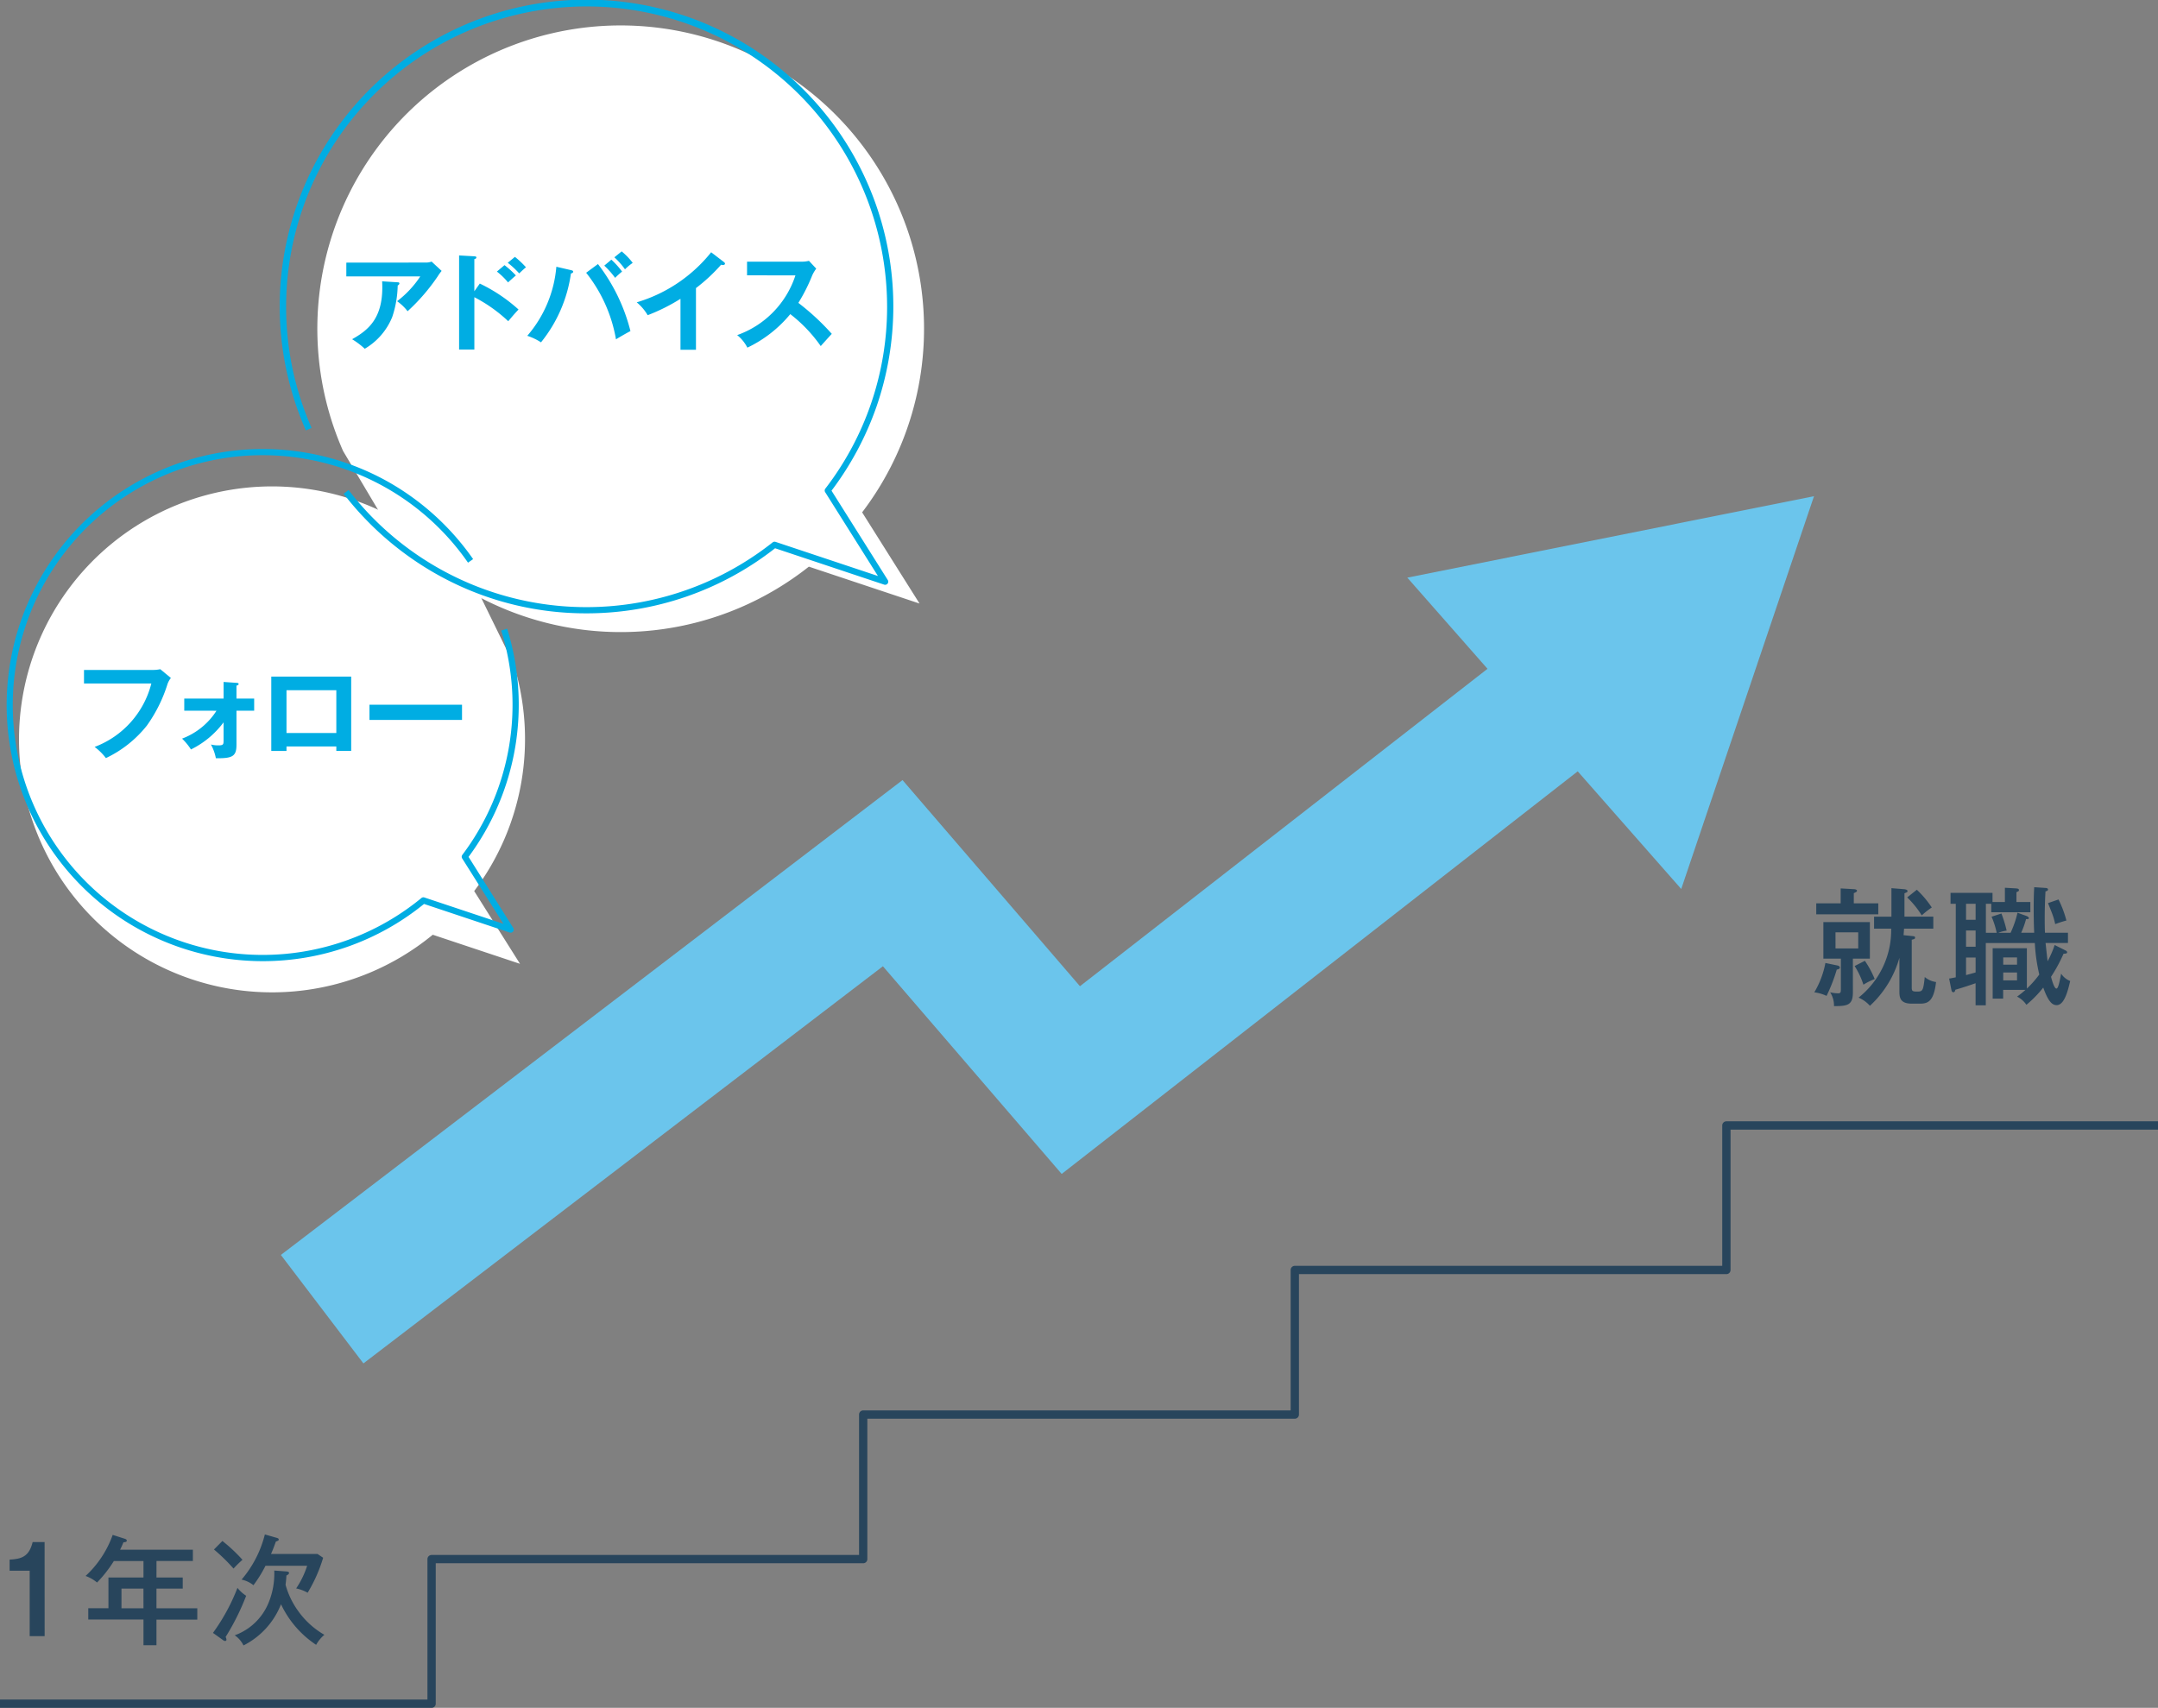
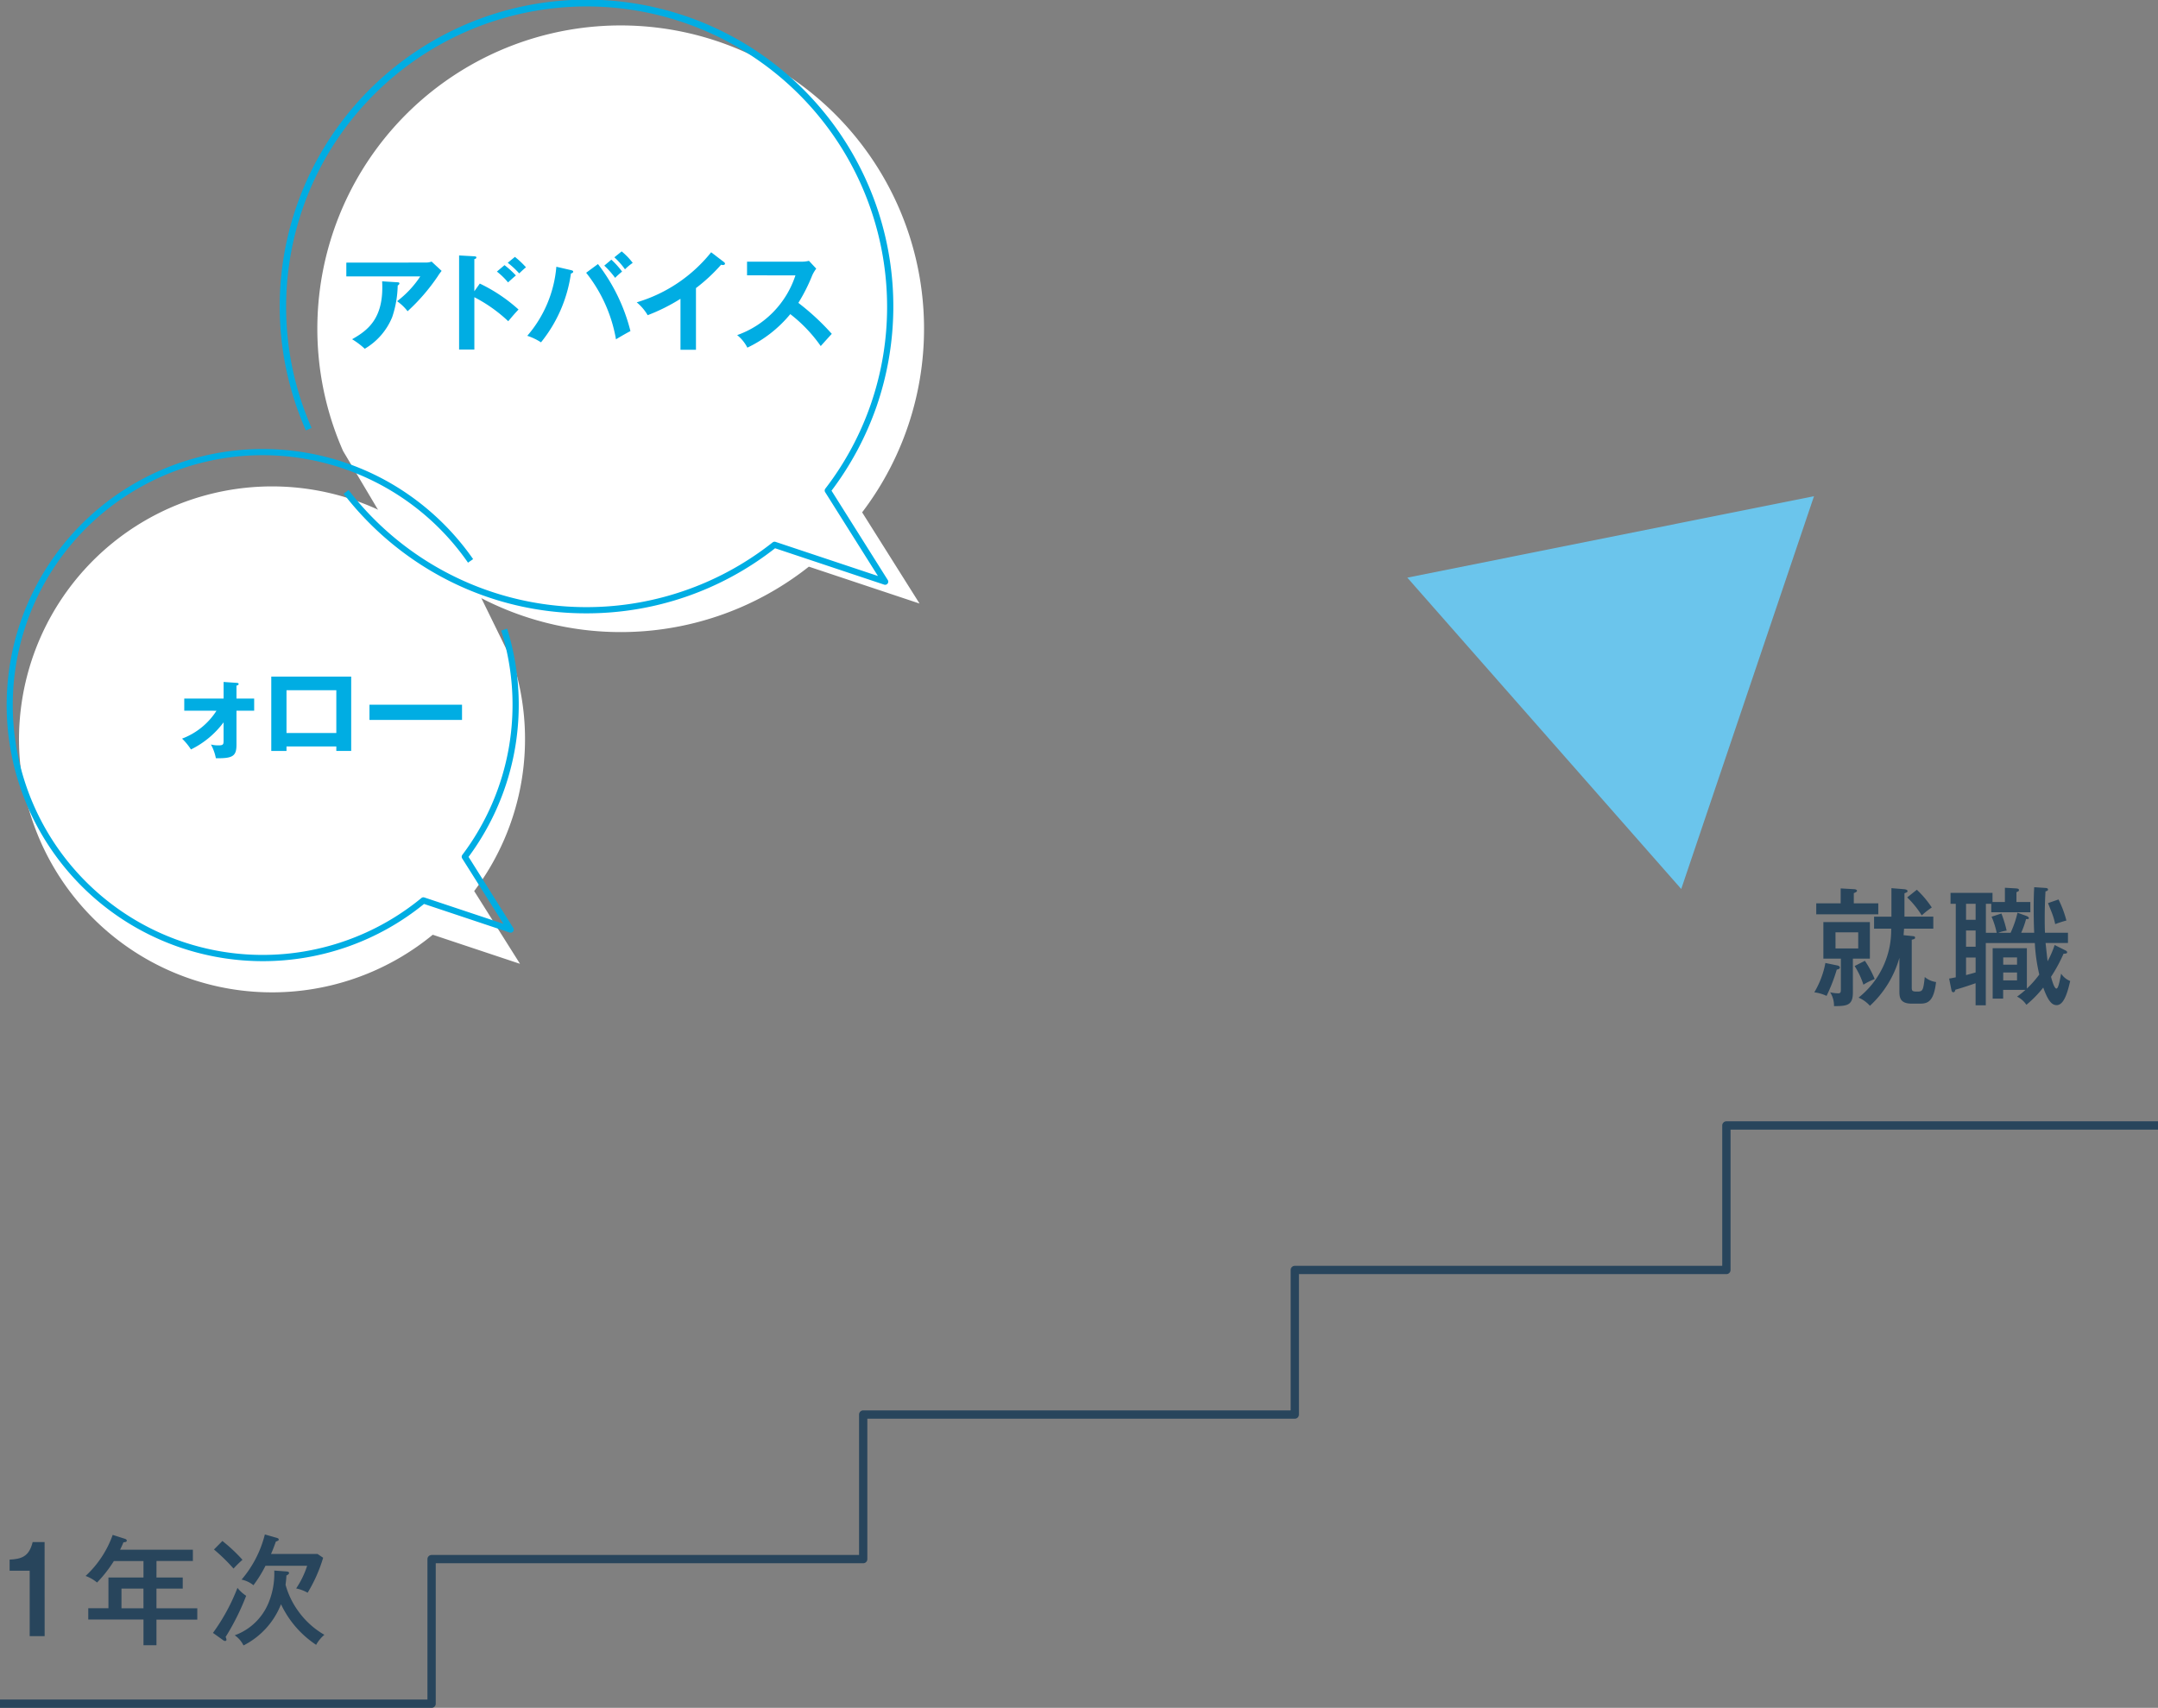
<svg xmlns="http://www.w3.org/2000/svg" width="172" height="136.142" viewBox="0 0 172 136.142">
  <rect x="0" y="0" width="172" height="136.142" fill="#808080" stroke="none" />
  <g id="img-support04-2_20250730" transform="translate(-1631 -2538.055)">
    <g id="img-support04-2_20250730-2" data-name="img-support04-2_20250730" transform="translate(1631 2538.057)">
      <rect id="長方形_11093" data-name="長方形 11093" width="172" height="135.45" rx="8" transform="translate(0)" fill="none" />
      <path id="パス_115152" data-name="パス 115152" d="M122.854,51.913,133.436,20.6l-32.414,6.494Z" transform="translate(11.146 18.952)" fill="#6bc5ec" />
-       <path id="パス_115153" data-name="パス 115153" d="M33.413,85.577l-6.579-8.647L76.381,39.076,90.523,55.508,123.54,29.79l6.715,8.543L89.067,70.473,74.818,53.917Z" transform="translate(-4.447 23.107)" fill="#6bc5ec" />
      <path id="パス_115157" data-name="パス 115157" d="M8.592,93.409H7.4V88.194H5.8V87.31c.894-.048,1.551-.2,1.837-1.4h.952Z" transform="translate(-5.034 37.014)" fill="#28455c" />
      <path id="パス_115158" data-name="パス 115158" d="M16.536,88.828H18.63v.884H16.536v1.571H19.79v.9H16.536v2.045H15.5V92.178H11.1v-.9h1.608V88.828H15.5V87.515h-2.36A10.216,10.216,0,0,1,11.8,89.228a3,3,0,0,0-.913-.524,8.182,8.182,0,0,0,2.16-3.273l.98.313c.048.02.143.048.143.144,0,.113-.143.123-.265.133-.114.275-.182.418-.267.589h5.8v.9h-2.9Zm-1.038.884H13.747v1.57H15.5Z" transform="translate(-4.065 36.923)" fill="#28455c" />
      <path id="パス_115159" data-name="パス 115159" d="M19.42,93.248a15.736,15.736,0,0,0,1.952-3.588,2.968,2.968,0,0,0,.694.63,19.284,19.284,0,0,1-1.637,3.283.56.56,0,0,1,.067.219.1.1,0,0,1-.1.1.279.279,0,0,1-.181-.076Zm.752-7.327a12.732,12.732,0,0,1,1.6,1.5,8.532,8.532,0,0,0-.713.7A14.219,14.219,0,0,0,19.5,86.6Zm5.063,2.426c.161.011.248.038.248.124,0,.067-.068.143-.209.2-.01.257-.03.428-.068.741a6.521,6.521,0,0,0,.981,2.057A6.6,6.6,0,0,0,28.3,93.4a2.858,2.858,0,0,0-.657.8,7.944,7.944,0,0,1-2.8-3.236,6.225,6.225,0,0,1-2.989,3.284,2.094,2.094,0,0,0-.7-.809,4.6,4.6,0,0,0,2.684-2.56,6.093,6.093,0,0,0,.467-2.6Zm-.762-2.684c.114.029.19.058.19.154,0,.067-.086.1-.229.151-.209.581-.314.828-.389.99h3.711l.446.3a11.91,11.91,0,0,1-1.237,2.789,3.075,3.075,0,0,0-.914-.343,7.107,7.107,0,0,0,.876-1.809H23.607a9.9,9.9,0,0,1-.961,1.552A2.24,2.24,0,0,0,21.7,89a8.832,8.832,0,0,0,1.856-3.6Z" transform="translate(-2.446 36.918)" fill="#28455c" />
      <path id="パス_115160" data-name="パス 115160" d="M158.261,43.017c.061.01.174.071.174.153,0,.132-.153.151-.246.173a13.5,13.5,0,0,1-.813,2.095,3.184,3.184,0,0,0-.977-.284,7.162,7.162,0,0,0,.885-2.34ZM161.5,38.06v.877h-4.946V38.06H158.5V36.87l1.088.062c.122.01.214.061.214.121,0,.081-.081.122-.255.193v.813Zm-2.025,7.114c0,1.027-.479,1.078-1.506,1.078a1.96,1.96,0,0,0-.307-1.1,3.04,3.04,0,0,0,.631.081c.195,0,.224-.071.224-.336V42.467h-1.395v-2.91h3.706v2.91h-1.354Zm-1.385-3.52H159.9V40.371h-1.812Zm2.34.986a7.863,7.863,0,0,1,.784,1.456,5.208,5.208,0,0,0-.9.447,6.36,6.36,0,0,0-.7-1.486Zm3.837-1.964c.112.01.163.039.163.112,0,.1-.032.112-.265.173v3.785c0,.263.019.346.386.346.47,0,.529,0,.652-1.159a1.75,1.75,0,0,0,.9.4c-.173,1.485-.611,1.721-1.241,1.721h-.713c-.947,0-.967-.54-.967-1V42.4a8.257,8.257,0,0,1-2.349,3.827,2.6,2.6,0,0,0-.906-.652,6.862,6.862,0,0,0,2.6-5.495h-1.364v-.957h1.383V36.85l1.028.083c.1.01.255.051.255.141s-.031.1-.244.185v1.861h2.3v.957h-2.33c-.01.081-.031.448-.041.519Zm.305-3.7a8.028,8.028,0,0,1,1.191,1.414,6.42,6.42,0,0,0-.8.631,7.376,7.376,0,0,0-1.161-1.434Z" transform="translate(-11.793 33.949)" fill="#28455c" />
      <path id="パス_115161" data-name="パス 115161" d="M168.633,40.428a6.676,6.676,0,0,0-.407-1.283l.784-.255a9.89,9.89,0,0,1,.417,1.364,2.977,2.977,0,0,0-.663.173h.977a7.819,7.819,0,0,0,.55-1.6l.733.265c.051.022.173.083.173.163s-.052.081-.224.081a6.994,6.994,0,0,1-.387,1.089h1.037c-.041-.743-.041-1.791-.041-1.953,0-.988.022-1.293.041-1.68l.9.061c.06,0,.2.02.2.122s-.112.132-.2.153c-.051.865-.062,1.709-.062,2.148,0,.65.011.935.02,1.149h1.833v.814H172.53c.02.182.143,1.353.163,1.455a8.128,8.128,0,0,0,.56-1.293l.813.407c.083.041.183.092.183.173,0,.111-.151.111-.285.111a12.416,12.416,0,0,1-1,1.843c.071.265.253.937.428.937.141,0,.234-.438.377-1.19a1.517,1.517,0,0,0,.722.589c-.214.926-.5,1.923-1.078,1.923-.336,0-.652-.233-1.069-1.4A8.975,8.975,0,0,1,171,46.168a1.9,1.9,0,0,0-.743-.652,7.173,7.173,0,0,0,.672-.54h-1.781v.7h-.835V41.659h2.726v3.216a8.228,8.228,0,0,0,.989-1.12,13.958,13.958,0,0,1-.356-2.512h-3.908v4.964h-.813v-1.76c-.713.253-1.354.448-1.609.518-.031.123-.061.2-.163.2-.122,0-.141-.121-.163-.223l-.173-.865c.144-.02.185-.031.529-.1V38.117h-.417v-.874H168.3v.733h.988V36.837l.854.05c.2.011.265.051.265.132s-.02.092-.2.173v.784h1.109v.814H168.2v-.673h-.428v2.311Zm-1.679-2.311h-.764V39.39h.764Zm0,2.126h-.764v1.293h.764Zm0,2.158h-.764V43.8c.112-.031.743-.2.764-.214Zm3.3-.01h-1.1v.58h1.1Zm-1.1,1.831h1.1v-.631h-1.1Zm4.406-6.451a8.551,8.551,0,0,1,.63,1.679c-.294.071-.732.224-.895.285a5.408,5.408,0,0,0-.265-.9c-.244-.62-.275-.691-.305-.774Z" transform="translate(-9.49 33.929)" fill="#28455c" />
      <path id="パス_115162" data-name="パス 115162" d="M34.4,95.925H0v-.661H34.069V84.069a.33.33,0,0,1,.331-.33h34.07V72.545a.331.331,0,0,1,.33-.33h34.07V61.02a.33.33,0,0,1,.33-.33h34.069V49.5a.33.33,0,0,1,.331-.331H172v.661H137.93V61.02a.331.331,0,0,1-.33.331H103.531V72.545a.33.33,0,0,1-.33.33H69.13V84.069a.33.33,0,0,1-.33.33H34.73V95.594A.331.331,0,0,1,34.4,95.925Z" transform="translate(0 40.216)" fill="#28455c" />
      <g id="グループ_8344" data-name="グループ 8344" transform="translate(0.769 0.246)">
        <path id="パス_115150" data-name="パス 115150" d="M38.879,40.483A20.166,20.166,0,1,0,35.12,67.55l6.954,2.318-3.652-5.8A20.129,20.129,0,0,0,41.561,45.96" transform="translate(-1.397 6.716)" fill="#fff" />
        <path id="パス_115151" data-name="パス 115151" d="M26.648,40.639A24.165,24.165,0,0,0,60.8,44.856l8.821,2.94-4.575-7.268a24.178,24.178,0,1,0-41.371-4.892" transform="translate(2.9 0.067)" fill="#fff" />
-         <path id="パス_115154" data-name="パス 115154" d="M11.876,43.809a2.707,2.707,0,0,0,.59-.06l.847.7a1.708,1.708,0,0,0-.266.47,11.62,11.62,0,0,1-1.65,3.326,9.185,9.185,0,0,1-3.264,2.59,4.47,4.47,0,0,0-.9-.89,7.325,7.325,0,0,0,4.522-5.059H6.387V43.809Z" transform="translate(-0.461 9.349)" fill="#00ade3" />
        <path id="パス_115155" data-name="パス 115155" d="M12.964,46.873v-.966H16.1V44.582l1.018.07c.12.009.179.024.179.093,0,.085-.1.112-.171.128v1.035h1.41v.966h-1.41v2.711c0,.914-.3,1.1-1.642,1.077a3.791,3.791,0,0,0-.393-1.095,2.291,2.291,0,0,0,.607.07c.4,0,.4-.094.4-.437V47.8a7.172,7.172,0,0,1-2.6,2.162,4.71,4.71,0,0,0-.709-.863,5.577,5.577,0,0,0,2.744-2.223Z" transform="translate(0.953 9.533)" fill="#00ade3" />
        <path id="パス_115156" data-name="パス 115156" d="M19.829,49.8v.359H18.616V44.232h6.369v5.925H23.8V49.8ZM23.8,45.317H19.829v3.412H23.8Z" transform="translate(2.237 9.456)" fill="#00ade3" />
        <rect id="長方形_11090" data-name="長方形 11090" width="7.377" height="1.213" transform="translate(28.679 55.929)" fill="#00ade3" />
        <path id="パス_115163" data-name="パス 115163" d="M21.7,70.15a20.413,20.413,0,1,1,9.61-38.426A20.585,20.585,0,0,1,38.472,38.1l-.407.283a19.918,19.918,0,1,0-3.714,26.734.248.248,0,0,1,.236-.044l6.3,2.1L37.6,61.959a.248.248,0,0,1,.012-.281,19.881,19.881,0,0,0,3.1-17.884l.473-.148a20.377,20.377,0,0,1-3.076,18.192L41.672,67.5a.248.248,0,0,1-.288.367L34.56,65.589A20.332,20.332,0,0,1,21.7,70.15Z" transform="translate(-1.532 6.222)" fill="#00ade3" />
        <path id="パス_115164" data-name="パス 115164" d="M29.833,17.206a1.314,1.314,0,0,0,.48-.077l.8.743a3.615,3.615,0,0,0-.308.427A15.66,15.66,0,0,1,28.4,21.087a3.777,3.777,0,0,0-.837-.8,8.038,8.038,0,0,0,1.847-1.975H23.516v-1.1Zm-2.222,1.573c.06,0,.135.017.135.084,0,.094-.1.155-.135.172a8.391,8.391,0,0,1-.436,2.513,5.2,5.2,0,0,1-2.189,2.53,6.23,6.23,0,0,0-1.009-.76c1.273-.718,2.556-1.684,2.394-4.616Z" transform="translate(3.318 3.476)" fill="#00ade3" />
        <path id="パス_115165" data-name="パス 115165" d="M32.53,18.969a12.833,12.833,0,0,1,3.086,2.068c-.332.352-.453.5-.82.933a11.844,11.844,0,0,0-2.7-1.914v4.171H30.88v-7.5l1.215.068c.085.009.162.017.162.094,0,.094-.111.12-.162.128v2.565ZM34.5,17.5a7.487,7.487,0,0,1,.906.821c-.161.135-.469.41-.624.555a5.685,5.685,0,0,0-.889-.863Zm.829-.658a7.1,7.1,0,0,1,.881.83c-.145.118-.189.154-.54.486a6.88,6.88,0,0,0-.914-.846Z" transform="translate(4.943 3.388)" fill="#00ade3" />
        <path id="パス_115166" data-name="パス 115166" d="M38.828,17.959c.1.026.164.051.164.12,0,.094-.121.128-.181.145a11.2,11.2,0,0,1-2.385,5.488,4.689,4.689,0,0,0-1.094-.521,9.65,9.65,0,0,0,2.317-5.505Zm2.137-.488a14.558,14.558,0,0,1,2.59,5.344c-.341.171-1.051.59-1.153.658a11.743,11.743,0,0,0-2.377-5.308Zm1.069-.35a6.815,6.815,0,0,1,.854.95,6.49,6.49,0,0,0-.555.5,6.779,6.779,0,0,0-.864-.974Zm.82-.658a5.249,5.249,0,0,1,.881.915,4.306,4.306,0,0,0-.615.513,5.781,5.781,0,0,0-.847-.957Z" transform="translate(5.925 3.33)" fill="#00ade3" />
        <path id="パス_115167" data-name="パス 115167" d="M47.2,24.291H45.966V20.229a14.87,14.87,0,0,1-2.615,1.307,3.878,3.878,0,0,0-.873-1.025,11.941,11.941,0,0,0,5.933-3.991l1.025.785c.051.044.077.078.077.121,0,.076-.085.111-.154.111a.454.454,0,0,1-.154-.027A13.734,13.734,0,0,1,47.2,19.375Z" transform="translate(7.502 3.342)" fill="#00ade3" />
        <path id="パス_115168" data-name="パス 115168" d="M49.824,18.234V17.147h4.344a2.315,2.315,0,0,0,.59-.068l.581.624a2.74,2.74,0,0,0-.325.548,13.81,13.81,0,0,1-1.1,2.18A19.3,19.3,0,0,1,56.578,22.9c-.3.326-.778.856-.88.975a11.654,11.654,0,0,0-2.428-2.547A10,10,0,0,1,49.85,24a3.065,3.065,0,0,0-.812-1,7.521,7.521,0,0,0,4.642-4.76Z" transform="translate(8.949 3.465)" fill="#00ade3" />
        <path id="パス_115169" data-name="パス 115169" d="M43.58,48.893A24.2,24.2,0,0,1,32.614,46.3a24.673,24.673,0,0,1-8.4-6.937l.393-.3a23.917,23.917,0,0,0,33.8,4.174.248.248,0,0,1,.232-.041L66.8,45.916l-4.206-6.681a.248.248,0,0,1,.013-.283A23.724,23.724,0,0,0,67.53,24.446a23.95,23.95,0,1,0-45.871,9.665l-.454.2A24.454,24.454,0,1,1,66.69,32.4,24.525,24.525,0,0,1,63.1,39.116l4.484,7.122a.248.248,0,0,1-.288.367l-8.695-2.9A24.32,24.32,0,0,1,43.58,48.893Z" transform="translate(2.406 -0.248)" fill="#00ade3" />
      </g>
    </g>
  </g>
</svg>